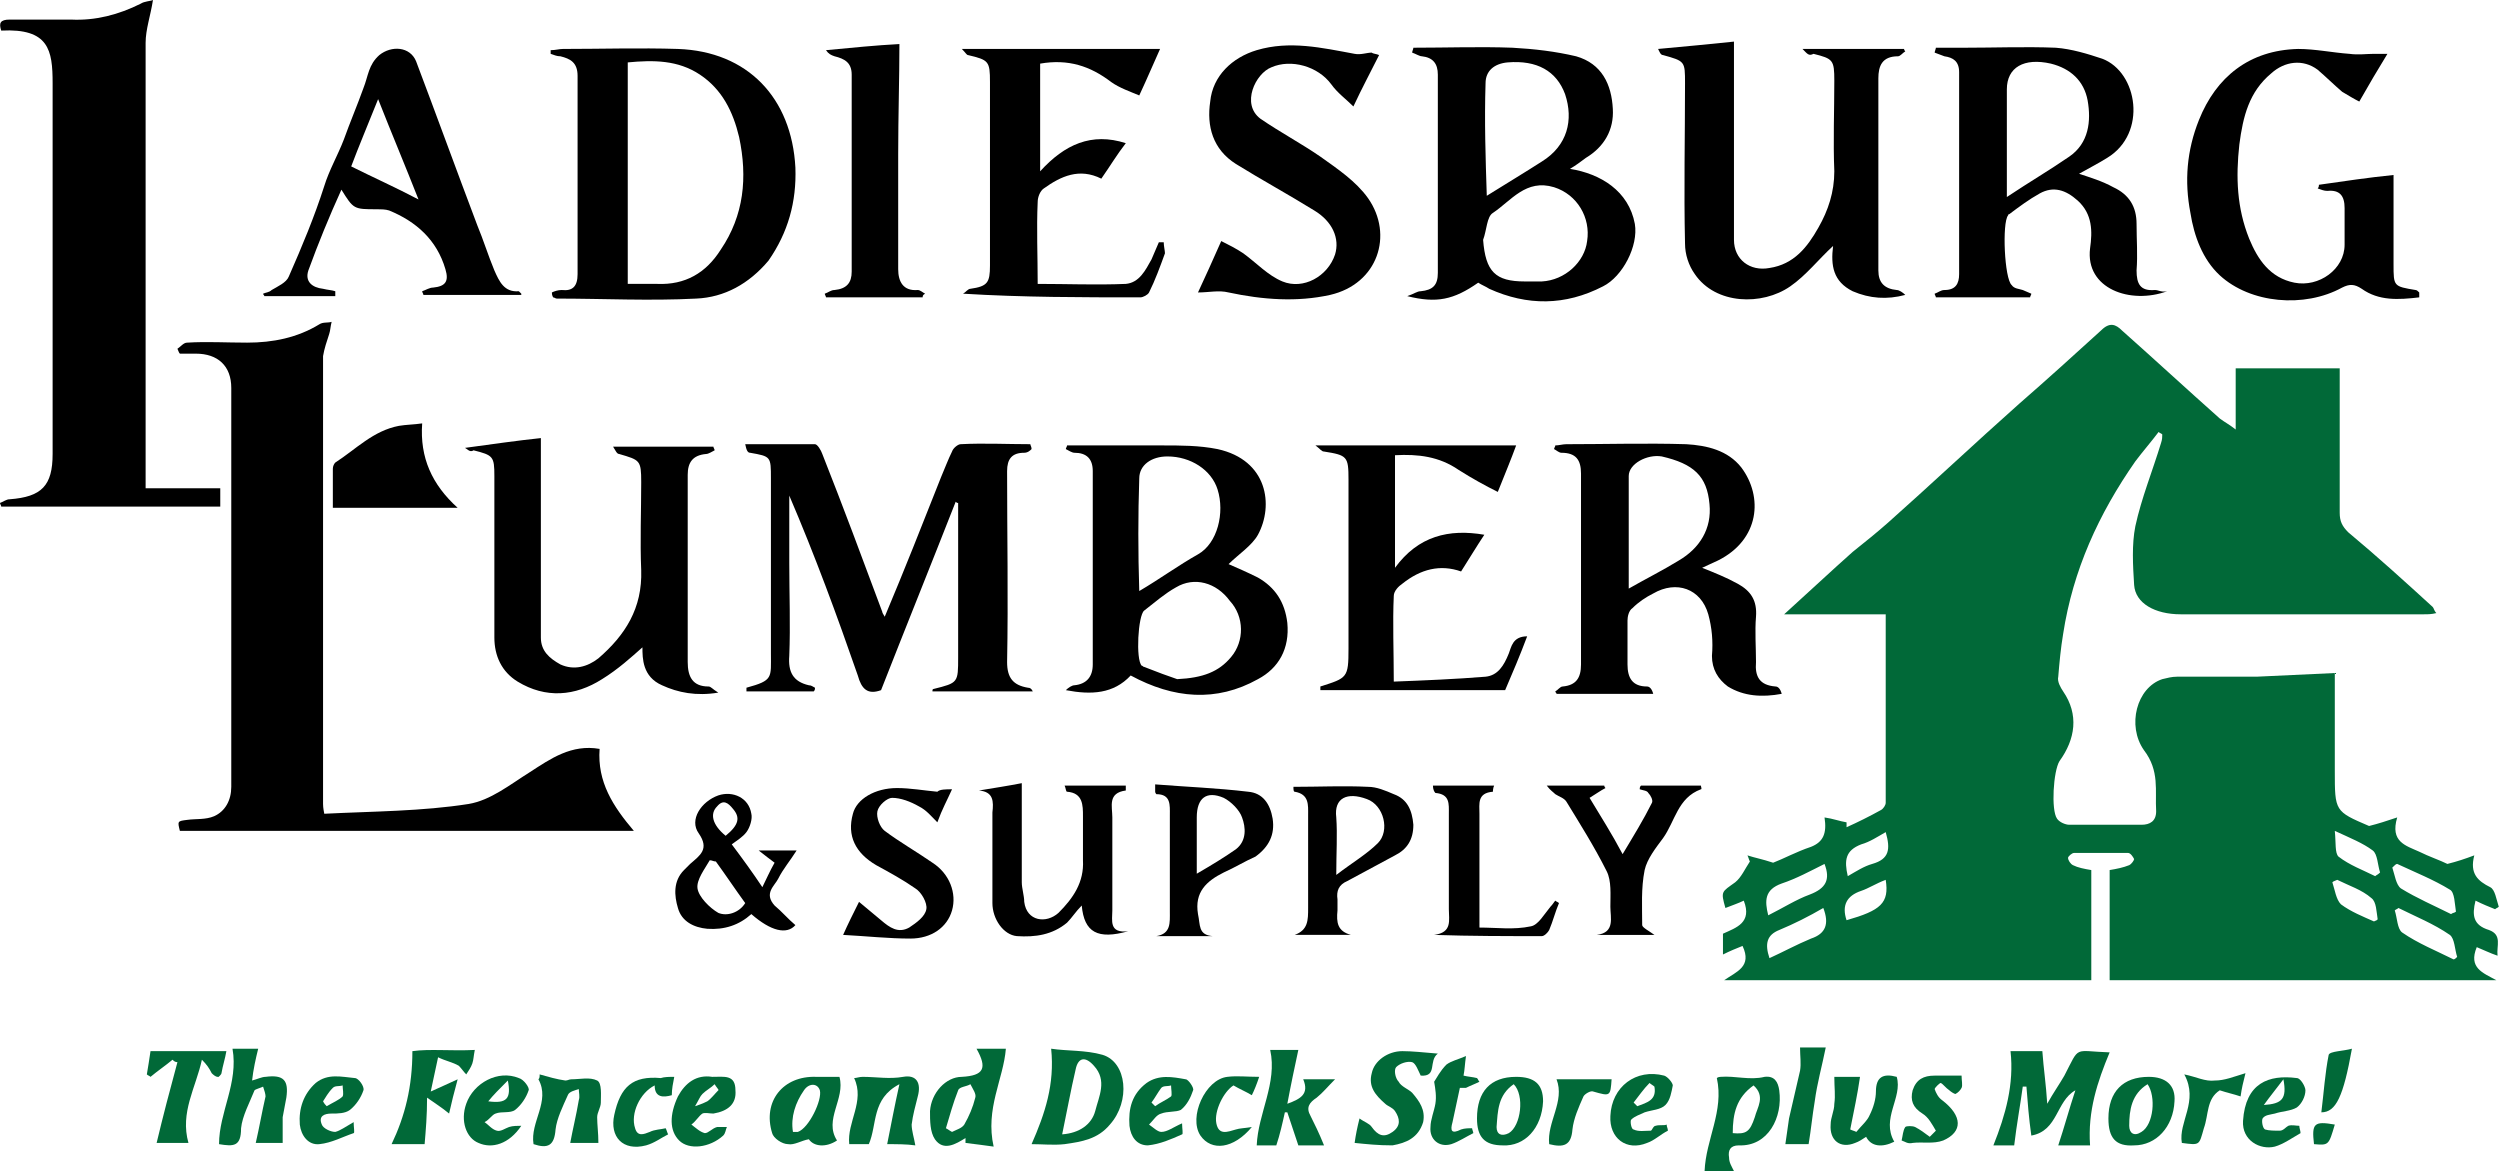
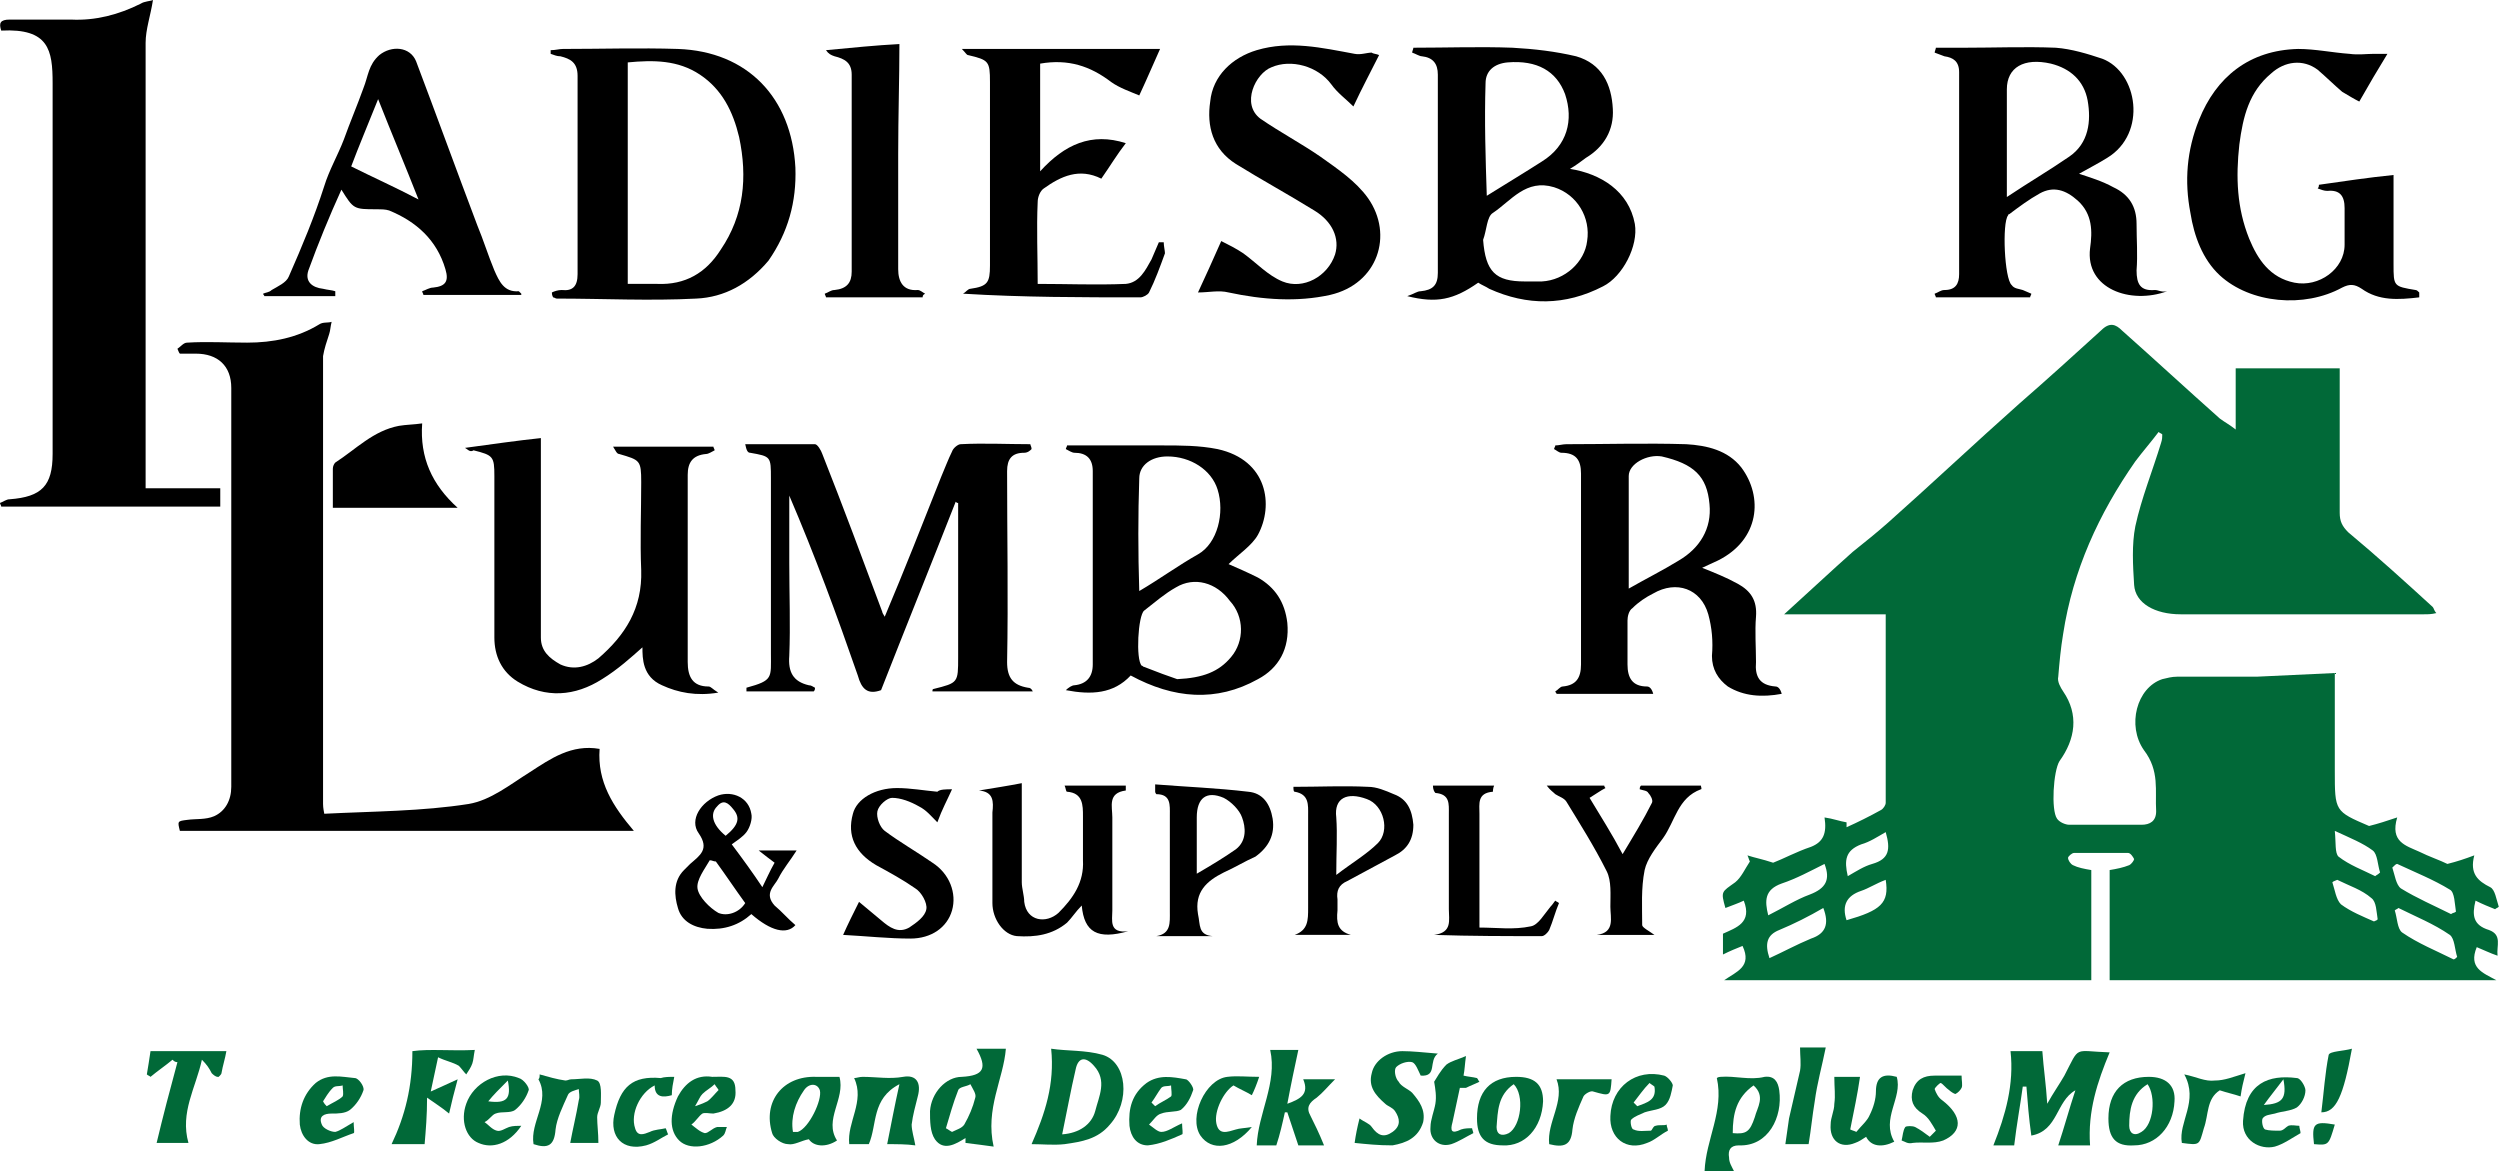
<svg xmlns="http://www.w3.org/2000/svg" version="1.1" id="Layer_1" x="0px" y="0px" viewBox="0 0 204.3 95.7" style="enable-background:new 0 0 204.3 95.7;" xml:space="preserve">
  <style type="text/css">
	.st0{fill:#016938;}
</style>
  <g>
    <path d="M26.5,66.5c4-0.2,8-0.2,11.8-0.8c1.8-0.3,3.4-1.6,5-2.6c1.7-1.1,3.4-2.3,5.7-1.9c-0.2,2.7,1.1,4.7,2.8,6.7   c-12.5,0-24.8,0-37.1,0c-0.2-0.8-0.2-0.8,0.6-0.9c0.7-0.1,1.5,0,2.2-0.3c0.9-0.4,1.4-1.3,1.4-2.4c0-10.9,0-21.7,0-32.6   c0-1.8-1.1-2.8-2.9-2.8c-0.4,0-0.9,0-1.3,0c-0.1-0.1-0.1-0.2-0.2-0.4c0.3-0.2,0.5-0.5,0.8-0.5c1.6-0.1,3.2,0,4.9,0   c2.1,0,4.1-0.4,5.9-1.5c0.3-0.2,0.7-0.1,1-0.2C27,26.7,27,27,26.9,27.3c-0.2,0.6-0.4,1.2-0.5,1.8c0,12.2,0,24.4,0,36.6   C26.4,65.8,26.4,66,26.5,66.5z" />
    <path d="M11.9,39.9c2.1,0,4.1,0,6.1,0c0,0.6,0,1,0,1.5c-6,0-12,0-17.9,0c0-0.1-0.1-0.2-0.1-0.3c0.3-0.1,0.5-0.3,0.8-0.3   c2.6-0.2,3.5-1.1,3.5-3.7c0-10.1,0-20.2,0-30.3c0-2.7-0.3-4.5-4.2-4.3C-0.1,1.9,0,1.6,0.8,1.6c1.7,0,3.3,0,5,0   c2,0.1,3.9-0.4,5.7-1.3c0.3-0.2,0.8-0.2,1-0.3c-0.2,1.3-0.6,2.4-0.6,3.5c0,11.6,0,23.2,0,34.8C11.9,38.8,11.9,39.3,11.9,39.9z" />
    <path d="M66.5,56.5c-1.8,0-3.7,0-5.5,0c0-0.1,0-0.3,0-0.3c2.2-0.6,2-0.8,2-2.8c0-4.8,0-9.5,0-14.3c0-1.8,0-1.8-1.7-2.1   c-0.2,0-0.3-0.2-0.4-0.7c1.9,0,3.8,0,5.7,0c0.2,0,0.5,0.5,0.6,0.8c1.7,4.3,3.3,8.6,4.9,12.9c0,0.1,0.1,0.2,0.2,0.4   c1.6-3.8,3.1-7.6,4.6-11.4c0.3-0.7,0.6-1.5,0.9-2.1c0.1-0.3,0.5-0.6,0.7-0.6c1.9-0.1,3.8,0,5.7,0c0,0.1,0.1,0.2,0.1,0.4   C84.2,36.8,84,37,83.7,37c-1,0-1.4,0.5-1.4,1.5c0,5.2,0.1,10.4,0,15.6c0,1.3,0.5,1.9,1.7,2.1c0.2,0,0.3,0.1,0.4,0.3   c-2.7,0-5.4,0-8.2,0c0-0.1,0-0.2,0.1-0.2c2-0.5,2-0.5,2-2.6c0-4.2,0-8.4,0-12.6c-0.1,0-0.1,0-0.2-0.1c-2,5.1-4.1,10.3-6.1,15.4   c-1.1,0.4-1.6-0.1-1.9-1.2c-1.7-4.9-3.5-9.8-5.6-14.7c0,1.8,0,3.7,0,5.5c0,2.5,0.1,5.1,0,7.6c-0.1,1.3,0.3,2.1,1.6,2.4   c0.2,0,0.3,0.1,0.5,0.2C66.6,56.3,66.6,56.4,66.5,56.5z" />
-     <path d="M147.3,4c3,0,5.7,0,8.3,0c0,0.1,0.1,0.2,0.1,0.2c-0.2,0.1-0.4,0.4-0.6,0.4c-1.3,0-1.6,0.8-1.6,1.8c0,5.2,0,10.5,0,15.7   c0,1,0.5,1.5,1.5,1.6c0.2,0,0.5,0.2,0.7,0.4c-1.5,0.4-2.9,0.3-4.3-0.3c-1.6-0.8-1.8-2.1-1.6-3.7c-1.2,1.1-2.2,2.4-3.5,3.3   c-2.3,1.6-6.1,1.5-7.8-1c-0.5-0.7-0.8-1.6-0.8-2.5c-0.1-4.4,0-8.7,0-13.1c0-1.8,0-1.8-1.8-2.3c-0.2,0-0.3-0.3-0.4-0.5   c2.2-0.2,4.3-0.4,6.2-0.6c0,5.2,0,10.7,0,16.2c0,1.6,1.3,2.6,2.9,2.3c2-0.3,3.1-1.7,4-3.3c0.8-1.4,1.3-2.9,1.3-4.6   c-0.1-2.5,0-4.9,0-7.4c0-1.7-0.1-1.8-1.7-2.2C147.8,4.6,147.7,4.4,147.3,4z" />
    <path d="M38,36.6c2.2-0.3,4.3-0.6,6.2-0.8c0,5.2,0,10.7,0,16.3c0,1.1,0.7,1.7,1.6,2.2c1.1,0.5,2.2,0.2,3.1-0.5   c2.2-1.9,3.6-4.1,3.5-7.2c-0.1-2.4,0-4.8,0-7.2c0-1.8-0.1-1.8-1.8-2.3c-0.2,0-0.3-0.3-0.5-0.6c2.9,0,5.5,0,8.2,0   c0,0.1,0.1,0.2,0.1,0.3c-0.2,0.1-0.5,0.3-0.7,0.3c-1.1,0.1-1.5,0.7-1.5,1.7c0,5.1,0,10.2,0,15.3c0,1.2,0.4,2,1.7,2   c0.2,0,0.3,0.2,0.8,0.5c-1.8,0.3-3.3,0-4.6-0.6c-1.6-0.7-1.6-2.2-1.6-3.1c-0.9,0.8-2,1.8-3.3,2.6c-2.2,1.4-4.6,1.6-6.9,0.2   c-1.3-0.8-1.9-2.1-1.9-3.6c0-4.4,0-8.8,0-13.2c0-1.6-0.1-1.7-1.7-2.1C38.4,37,38.2,36.7,38,36.6z" />
    <path d="M189.5,15.1c2.1-0.3,4.1-0.6,6.1-0.8c0,2.2,0,4.8,0,7.3c0,1.8,0,1.8,1.8,2.1c0.1,0,0.2,0.1,0.3,0.2c0,0,0,0.1,0,0.4   c-1.7,0.2-3.3,0.3-4.7-0.7c-0.6-0.4-1-0.4-1.6-0.1c-3.1,1.7-7.5,1.3-10-1c-1.4-1.3-2.1-3.2-2.4-5.1c-0.5-2.6-0.3-5.1,0.7-7.6   c1.4-3.5,4.1-5.7,8.1-5.8c1.4,0,2.8,0.3,4.2,0.4c0.7,0.1,1.4,0,2,0c0.4,0,0.7,0,1.1,0c-0.8,1.3-1.5,2.5-2.3,3.9   c-0.4-0.2-0.9-0.5-1.4-0.8c-0.7-0.6-1.3-1.2-2-1.8c-1.2-0.9-2.7-0.7-3.8,0.3c-1.8,1.5-2.3,3.5-2.6,5.8c-0.3,2.7-0.2,5.2,0.8,7.7   c0.7,1.7,1.7,3.2,3.7,3.6c2,0.4,4.1-1.1,4.1-3.1c0-1,0-2,0-3c0-1-0.4-1.5-1.4-1.4c-0.3,0-0.5-0.1-0.8-0.2   C189.5,15.3,189.5,15.2,189.5,15.1z" />
    <path d="M90,14.6c-1.8-0.9-3.3-0.2-4.7,0.8c-0.3,0.2-0.5,0.7-0.5,1.1c-0.1,2.2,0,4.4,0,6.7c2.4,0,4.8,0.1,7.2,0   c1.1-0.1,1.6-1.1,2.1-2c0.2-0.5,0.4-0.9,0.6-1.4c0.1,0,0.2,0,0.4,0c0,0.3,0.1,0.7,0.1,0.9c-0.4,1.1-0.8,2.2-1.3,3.2   c-0.1,0.2-0.5,0.4-0.7,0.4c-4.8,0-9.6,0-14.5-0.3c0.2-0.1,0.4-0.4,0.6-0.4c1.4-0.2,1.6-0.5,1.6-1.9c0-5,0-10,0-15   c0-1.7-0.1-1.8-1.8-2.2c-0.1,0-0.2-0.2-0.5-0.5c5.6,0,10.9,0,16.2,0c-0.5,1.1-1,2.3-1.7,3.8c-0.7-0.3-1.6-0.6-2.3-1.1   c-1.7-1.3-3.5-1.9-5.8-1.5c0,2.8,0,5.7,0,8.8c2-2.2,4.2-3.2,7-2.3C91.3,12.6,90.7,13.6,90,14.6z" />
    <path d="M112.7,4.5c-0.7,1.4-1.4,2.7-2.1,4.2c-0.6-0.6-1.3-1.1-1.8-1.8c-1.1-1.5-3.3-2.1-4.9-1.4c-1.3,0.5-2.5,3-0.9,4.2   c1.6,1.1,3.3,2,4.9,3.1c1.4,1,2.9,2,3.9,3.4c2.1,3,0.8,7-3.1,7.9c-2.7,0.6-5.5,0.4-8.3-0.2c-0.8-0.2-1.6,0-2.5,0   c0.6-1.3,1.2-2.6,1.9-4.2c0.6,0.3,1.2,0.6,1.8,1c1.1,0.8,2,1.8,3.2,2.3c1.7,0.7,3.7-0.4,4.3-2.2c0.4-1.3-0.2-2.7-1.7-3.6   c-2.1-1.3-4.3-2.5-6.4-3.8c-1.9-1.2-2.4-3.1-2.1-5.1c0.2-2.1,1.8-3.6,3.8-4.2c2.7-0.8,5.3-0.2,8,0.3c0.5,0.1,1-0.1,1.4-0.1   C112.2,4.4,112.5,4.4,112.7,4.5z" />
-     <path d="M124.8,52c-0.6,1.6-1.2,3-1.8,4.4c-5.1,0-10.1,0-15.1,0c0-0.1,0-0.3,0-0.3c2.2-0.7,2.3-0.7,2.3-3.1c0-4.6,0-9.2,0-13.8   c0-1.9-0.1-2-2-2.3c-0.2,0-0.3-0.2-0.7-0.5c5.7,0,11.1,0,16.4,0c-0.4,1.1-0.9,2.3-1.5,3.8c-1-0.5-2.1-1.1-3.2-1.8   c-1.6-1.1-3.3-1.3-5.2-1.2c0,3.1,0,6.1,0,9.2c1.9-2.6,4.4-3.2,7.3-2.7c-0.6,0.9-1.2,1.9-1.9,3c-1.7-0.6-3.3-0.2-4.8,1   c-0.3,0.2-0.7,0.6-0.7,1c-0.1,2.2,0,4.5,0,7c2.6-0.1,5-0.2,7.5-0.4c1-0.1,1.5-0.9,1.9-1.9C123.5,52.9,123.6,52,124.8,52z" />
    <path d="M75.4,24.3c-2.6,0-5.3,0-7.9,0c0-0.1-0.1-0.2-0.1-0.3c0.3-0.1,0.5-0.3,0.8-0.3c1-0.1,1.4-0.6,1.4-1.5c0-5.4,0-10.7,0-16.1   c0-1-0.6-1.3-1.4-1.5c-0.3-0.1-0.5-0.2-0.7-0.5c2.1-0.2,4.1-0.4,6-0.5c0,2.8-0.1,5.9-0.1,9c0,3.1,0,6.3,0,9.4c0,1,0.4,1.8,1.6,1.7   c0.2,0,0.4,0.2,0.6,0.3C75.4,24.1,75.4,24.2,75.4,24.3z" />
    <path d="M80,64.6c1.2-0.2,2.5-0.4,3.5-0.6c0,2.6,0,5.4,0,8.1c0,0.5,0.2,1.1,0.2,1.6c0.2,1.6,1.8,1.8,2.8,0.9c1.2-1.2,2.1-2.5,2-4.3   c0-1.2,0-2.4,0-3.6c0-0.9,0-1.9-1.3-2c-0.1,0-0.1-0.3-0.2-0.5c1.7,0,3.3,0,5,0c0,0.1,0,0.4,0,0.4c-1.5,0.2-1.1,1.3-1.1,2.2   c0,2.5,0,5.1,0,7.6c0,0.8-0.3,1.9,1.3,1.7c-2.5,0.7-3.6,0.1-3.8-2.1c-0.5,0.5-0.8,1-1.2,1.4c-1.2,1-2.6,1.2-4.1,1.1   c-1.1-0.1-2-1.4-2-2.7c0-2.5,0-4.9,0-7.4C81.2,65.5,81.2,64.7,80,64.6z" />
    <path d="M77.8,64.5c-0.4,0.9-0.8,1.6-1.2,2.7c-0.5-0.5-0.9-1-1.5-1.3c-0.7-0.4-1.5-0.7-2.2-0.7c-0.4,0-1.1,0.6-1.2,1.1   c-0.1,0.5,0.2,1.3,0.6,1.6c1.2,0.9,2.6,1.7,3.9,2.6c1.4,0.9,2,2.5,1.6,3.9c-0.4,1.4-1.7,2.3-3.4,2.3c-1.8,0-3.6-0.2-5.5-0.3   c0.4-0.9,0.8-1.7,1.3-2.7c0.6,0.5,1.2,1,1.8,1.5c0.7,0.6,1.4,1.1,2.3,0.6c0.6-0.4,1.3-0.9,1.4-1.5c0.1-0.5-0.4-1.4-0.9-1.7   c-1-0.7-2.1-1.3-3.2-1.9c-1.7-1-2.4-2.4-1.9-4.2c0.3-1.2,1.8-2.1,3.6-2.1c1.1,0,2.2,0.2,3.3,0.3C76.8,64.5,77.3,64.5,77.8,64.5z" />
    <path d="M126.4,64.2c1.8,0,3.2,0,4.7,0c0,0.1,0.1,0.2,0.1,0.2c-0.4,0.2-0.8,0.5-1.3,0.8c0.9,1.5,1.8,2.9,2.7,4.6   c0.9-1.5,1.7-2.8,2.4-4.2c0.1-0.2-0.1-0.6-0.3-0.8c-0.1-0.2-0.4-0.2-0.7-0.3c0-0.1,0-0.2,0.1-0.3c1.6,0,3.2,0,4.9,0   c0,0.1,0.1,0.3,0,0.3c-1.9,0.7-2.1,2.6-3.1,4c-0.6,0.8-1.3,1.7-1.5,2.6c-0.3,1.5-0.2,3-0.2,4.5c0,0.2,0.6,0.5,1,0.8   c-1.6,0-3.1,0-4.7,0c1.5-0.2,1.1-1.4,1.1-2.3c0-1,0.1-2.1-0.3-2.9c-1-2-2.2-3.9-3.3-5.7c-0.2-0.3-0.6-0.4-0.9-0.6   C126.9,64.7,126.7,64.6,126.4,64.2z" />
    <path d="M37.4,41.5c-3.6,0-6.8,0-10.2,0c0-1.1,0-2.2,0-3.2c0-0.2,0.1-0.4,0.2-0.5c1.7-1.1,3.1-2.6,5.2-3c0.6-0.1,1.2-0.1,1.9-0.2   C34.3,37.4,35.3,39.6,37.4,41.5z" />
    <path class="st0" d="M164.3,85.9c0.9,0,1.7,0,2.6,0c0.1,1.4,0.3,2.7,0.4,4.3c0.5-0.9,1-1.6,1.4-2.3c1.3-2.5,0.7-2,3.7-1.9   c-1,2.4-1.8,4.8-1.6,7.6c-0.8,0-1.7,0-2.6,0c0.5-1.5,0.9-3,1.4-4.5c-1.6,0.9-1.4,3.3-3.6,3.7c-0.2-1.4-0.3-2.7-0.4-4   c-0.1,0-0.2,0-0.3,0c-0.2,1.5-0.5,3.1-0.7,4.8c-0.3,0-1,0-1.7,0C163.9,91.1,164.6,88.6,164.3,85.9z" />
    <path d="M117.1,64.2c1.7,0,3.3,0,5,0c-0.1,0.2-0.1,0.5-0.1,0.5c-1.3,0.1-1.1,1-1.1,1.8c0,3,0,6.1,0,9.3c1.4,0,2.8,0.2,4.2-0.1   c0.6-0.1,1.1-1,1.6-1.6c0.2-0.2,0.3-0.4,0.4-0.5c0.1,0.1,0.2,0.1,0.3,0.2c-0.3,0.7-0.5,1.5-0.8,2.2c-0.1,0.2-0.4,0.5-0.6,0.5   c-2.9,0-5.8,0-8.8-0.1c1.5-0.2,1.2-1.2,1.2-2.1c0-2.6,0-5.2,0-7.8c0-0.8,0.1-1.6-1.1-1.7C117.2,64.7,117.1,64.5,117.1,64.2z" />
-     <path class="st0" d="M17.9,93.5c0-2.6,1.6-5,1.1-7.8c0.6,0,1.3,0,2.1,0c-0.2,0.8-0.4,1.7-0.5,2.6c0.4-0.1,0.8-0.3,1.1-0.3   c1.5-0.2,1.9,0.3,1.7,1.7c-0.1,0.5-0.2,1.1-0.3,1.6c0,0.7,0,1.3,0,2.1c-0.6,0-1.4,0-2.2,0c0.3-1.3,0.5-2.5,0.8-3.8   c0-0.2-0.1-0.5-0.2-0.8c-0.2,0.1-0.6,0.2-0.7,0.3c-0.4,1-1,2.1-1.1,3.1C19.7,93.7,19.1,93.7,17.9,93.5z" />
    <path class="st0" d="M108.2,93.6c-0.7,0-1.4,0-2.1,0c-0.3-0.9-0.6-1.8-0.9-2.7c-0.1,0-0.1,0-0.2,0c-0.2,0.9-0.4,1.8-0.7,2.7   c-0.6,0-1.1,0-1.6,0c0.1-2.6,1.7-5.1,1.1-7.8c0.7,0,1.5,0,2.3,0c-0.3,1.4-0.6,2.8-0.9,4.4c1.1-0.4,1.8-0.8,1.3-2c0.8,0,1.5,0,2.6,0   c-0.6,0.6-1,1.1-1.5,1.5c-0.6,0.4-0.9,0.8-0.5,1.5C107.4,91.8,107.8,92.6,108.2,93.6z" />
    <path class="st0" d="M34.7,93.5c-0.7,0-1.7,0-2.7,0c1.1-2.3,1.7-4.7,1.7-7.6c1.4-0.2,3.2,0,5.1-0.1c-0.1,0.5-0.1,0.8-0.2,1.1   c-0.1,0.3-0.3,0.6-0.5,0.9c-0.2-0.2-0.4-0.5-0.6-0.7c-0.5-0.3-1.1-0.4-1.7-0.7c-0.2,1-0.4,1.8-0.6,2.8c0.7-0.3,1.3-0.6,2.2-1   c-0.3,1.1-0.5,1.9-0.7,2.8c-0.6-0.5-1.1-0.8-1.8-1.3C34.9,91.2,34.8,92.3,34.7,93.5z" />
    <path class="st0" d="M110.7,93.4c0.1-0.7,0.2-1.2,0.4-2c0.4,0.3,0.8,0.4,1,0.7c0.5,0.7,1,0.9,1.7,0.4c0.7-0.5,0.6-1.1,0.2-1.7   c-0.2-0.3-0.6-0.4-0.8-0.6c-0.8-0.7-1.4-1.4-1.1-2.5c0.2-1,1.3-1.8,2.5-1.8c0.8,0,1.7,0.1,2.9,0.2c-0.8,0.6,0,1.9-1.4,1.8   c-0.2-0.4-0.4-1-0.7-1.1c-0.4-0.1-1,0.1-1.3,0.4c-0.2,0.2-0.1,0.9,0.2,1.2c0.2,0.4,0.8,0.6,1.1,0.9c0.6,0.7,1.1,1.4,0.9,2.4   c-0.4,1.3-1.4,1.7-2.5,1.9C112.6,93.6,111.7,93.5,110.7,93.4z" />
    <path class="st0" d="M14.1,86.6c-0.6,0.5-1.2,0.9-1.8,1.4c-0.1-0.1-0.2-0.1-0.3-0.2c0.1-0.6,0.2-1.2,0.3-1.9c2,0,4.1,0,6.2,0   c-0.1,0.6-0.3,1.2-0.4,1.8c0,0.1-0.3,0.4-0.3,0.3c-0.2,0-0.4-0.2-0.5-0.3c-0.2-0.4-0.4-0.7-0.8-1.1c-0.5,2.3-1.8,4.3-1.1,6.8   c-0.9,0-1.9,0-2.6,0c0.5-2.1,1.1-4.4,1.7-6.6C14.3,86.8,14.2,86.7,14.1,86.6z" />
    <path class="st0" d="M72.5,93.5c0.3-1.5,0.6-3.1,1-4.9c-2.3,1.2-1.8,3.3-2.5,4.9c-0.5,0-1,0-1.6,0c-0.2-1.8,1.3-3.5,0.4-5.4   c0.2,0,0.4-0.1,0.7-0.1c1.1,0,2.2,0.2,3.3,0c1.1-0.2,1.5,0.5,1.2,1.6c-0.2,0.8-0.4,1.5-0.5,2.3c0,0.5,0.2,1.1,0.3,1.7   C74.1,93.5,73.3,93.5,72.5,93.5z" />
    <path class="st0" d="M154.8,93.3c-1,0.5-1.9,0.4-2.3-0.4c-0.3,0.2-0.6,0.4-0.9,0.5c-1.2,0.5-2.1-0.2-2-1.5c0-0.6,0.3-1.1,0.3-1.7   c0.1-0.7,0-1.3,0-2.2c0.5,0,1.3,0,2.1,0c-0.2,1.4-0.5,2.8-0.8,4.3c0.2,0.1,0.3,0.1,0.5,0.2c0.4-0.5,0.9-0.9,1.1-1.4   c0.3-0.6,0.5-1.3,0.5-1.9c0-1.2,0.6-1.5,1.7-1.2C155.5,89.7,153.7,91.4,154.8,93.3z" />
    <path class="st0" d="M44.1,87.8c0.7,0.2,1.4,0.4,2.1,0.5c0.2,0,0.3-0.1,0.5-0.1c0.7,0,1.5-0.2,2.1,0.1c0.4,0.2,0.3,1.2,0.3,1.8   c0,0.4-0.3,0.8-0.3,1.2c0,0.6,0.1,1.3,0.1,2.1c-0.6,0-1.4,0-2.3,0c0.2-1.1,0.5-2.3,0.7-3.5c0.1-0.3,0-0.6,0-0.9   c-0.3,0.1-0.8,0.2-0.9,0.5c-0.4,0.9-0.9,1.9-1,2.8c-0.1,1.3-0.6,1.6-1.8,1.2C43.3,91.7,45,90,44,88.2C44.1,88.1,44.1,88,44.1,87.8z   " />
    <path class="st0" d="M155.4,93.2c0.1-0.4,0.1-0.8,0.3-1.1c0.1-0.1,0.6-0.1,0.8,0c0.4,0.2,0.8,0.5,1.2,0.8c0.2-0.2,0.3-0.3,0.5-0.5   c-0.3-0.5-0.6-1.1-1.1-1.4c-0.8-0.5-1-1.1-0.8-1.9c0.3-0.9,0.9-1.2,1.8-1.2c0.7,0,1.4,0,2.2,0c0,0.4,0.1,0.8,0,1   c-0.1,0.2-0.3,0.4-0.5,0.5c-0.1,0-0.4-0.2-0.5-0.3c-0.3-0.2-0.5-0.5-0.7-0.6c-0.1,0-0.5,0.4-0.5,0.5c0.1,0.3,0.3,0.7,0.6,0.9   c1.7,1.3,1.7,2.6,0.1,3.3c-0.8,0.3-1.7,0.1-2.5,0.2C155.9,93.5,155.7,93.3,155.4,93.2z" />
    <path class="st0" d="M117.2,88.4c0.2-0.3,0.5-0.9,1-1.4c0.4-0.3,0.9-0.4,1.6-0.7c-0.1,0.7-0.1,1.1-0.2,1.6c0.4,0.1,0.7,0.1,1.1,0.2   c0.1,0.1,0.1,0.2,0.2,0.3c-0.4,0.2-0.7,0.3-1.1,0.5c-0.1,0-0.2,0-0.5,0c-0.2,0.9-0.4,1.9-0.6,2.8c-0.2,0.7-0.1,1,0.7,0.6   c0.3-0.1,0.6-0.1,0.9-0.1c0,0.1,0.1,0.3,0.1,0.4c-0.6,0.3-1.2,0.7-1.8,0.9c-1,0.3-1.8-0.4-1.7-1.4c0-0.6,0.3-1.3,0.4-1.9   C117.4,89.6,117.3,89,117.2,88.4z" />
    <path class="st0" d="M147.8,93.5c-0.4,0-1.1,0-1.9,0c0.1-0.7,0.2-1.4,0.3-2.1c0.3-1.3,0.6-2.6,0.9-3.9c0.1-0.6,0-1.2,0-1.9   c0.5,0,1.2,0,2.1,0c-0.3,1.5-0.7,2.9-0.9,4.4C148.1,91.2,148,92.3,147.8,93.5z" />
    <path class="st0" d="M55.1,88c-0.1,0.5-0.2,1-0.2,1.5c-0.7,0.2-1.4,0.2-1.4-0.8c-1.2,0.6-2,2.3-1.6,3.5c0.2,0.7,0.7,0.5,1.2,0.3   c0.4-0.2,0.9-0.2,1.3-0.3c0.1,0.2,0.1,0.3,0.2,0.5c-0.6,0.3-1.1,0.7-1.8,0.9c-1.9,0.5-3-0.7-2.6-2.5c0.5-2.3,1.5-3.2,3.8-3   C54.3,88,54.7,88,55.1,88z" />
    <path class="st0" d="M102.3,92.1c-1.5,1.8-3.3,2-4.2,0.7c-1-1.5,0.4-4.6,2.2-4.8c0.8-0.1,1.6,0,2.6,0c-0.2,0.6-0.4,1.1-0.6,1.5   c-0.5-0.3-1-0.5-1.5-0.8c-0.8,0.5-1.6,2.1-1.4,3.1c0.2,1,0.9,0.7,1.6,0.5C101.3,92.2,101.7,92.2,102.3,92.1z" />
    <path class="st0" d="M131.7,88.2c-0.1,1.4-0.1,1.4-1.5,1c-0.2-0.1-0.7,0.2-0.8,0.4c-0.4,0.9-0.8,1.8-0.9,2.7   c-0.1,1.3-0.7,1.5-1.9,1.2c-0.2-1.8,1.3-3.5,0.6-5.3C128.7,88.2,130.2,88.2,131.7,88.2z" />
    <path class="st0" d="M178.5,87.8c1,0.2,1.7,0.6,2.5,0.5c0.8,0,1.5-0.3,2.5-0.6c-0.2,0.8-0.3,1.2-0.4,1.9c-0.6-0.2-1.1-0.3-1.7-0.5   c-1.1,0.7-0.9,2-1.3,3.1c-0.4,1.4-0.3,1.4-1.8,1.2C178,91.7,179.7,90,178.5,87.8z" />
    <path class="st0" d="M192.2,85.7c-0.7,3.9-1.3,5.2-2.5,5.2c0.2-1.6,0.3-3.2,0.6-4.7C190.4,85.9,191.5,85.9,192.2,85.7z" />
    <path class="st0" d="M190.8,91.9c-0.5,1.7-0.5,1.7-1.7,1.6C188.9,91.8,189.1,91.6,190.8,91.9z" />
    <path class="st0" d="M202.4,77.4c0.5,0.2,1.1,0.5,1.7,0.7c-0.1-0.8,0.4-1.7-0.7-2.1c-1.3-0.4-1.4-1.2-1.1-2.4   c0.6,0.3,1.1,0.5,1.6,0.7c0.1-0.1,0.2-0.1,0.3-0.2c-0.2-0.6-0.3-1.4-0.7-1.6c-1-0.5-1.7-1.1-1.3-2.6c-0.8,0.3-1.4,0.5-2.2,0.7   c-0.6-0.3-1.5-0.6-2.3-1c-1.1-0.5-2.4-0.8-1.8-2.8c-0.9,0.3-1.5,0.5-2.3,0.7c-2.8-1.2-2.8-1.2-2.8-4.5c0-0.6,0-1.1,0-1.7   c0-2,0-4.1,0-6.3c-2.2,0.1-4.3,0.2-6.4,0.3c-2.2,0-4.4,0-6.5,0c-0.4,0-0.8,0.1-1.2,0.2c-2.1,0.7-2.9,3.8-1.5,5.8   c1.3,1.7,0.9,3.3,1,5c0,0.8-0.5,1.1-1.2,1.1c-2,0-4,0-5.9,0c-0.3,0-0.8-0.2-1-0.5c-0.5-0.7-0.3-3.9,0.2-4.7   c1.3-1.8,1.6-3.8,0.3-5.7c-0.2-0.3-0.5-0.8-0.4-1.2c0.1-1.2,0.2-2.3,0.4-3.5c0.8-5.2,2.9-9.8,5.9-14.1c0.6-0.8,1.3-1.6,1.9-2.4   c0.1,0.1,0.2,0.1,0.3,0.2c0,0.2,0,0.4-0.1,0.7c-0.7,2.3-1.6,4.5-2.1,6.8c-0.3,1.5-0.2,3.2-0.1,4.8c0.1,1.5,1.7,2.4,3.8,2.4   c6.6,0,13.2,0,19.9,0c0.3,0,0.6,0,1-0.1c-0.2-0.2-0.2-0.4-0.3-0.5c-2.3-2.1-4.5-4.1-6.9-6.1c-0.5-0.5-0.7-0.9-0.7-1.6   c0-3.5,0-7.1,0-10.6c0-0.4,0-0.8,0-1.2c-2.9,0-5.6,0-8.5,0c0,1.6,0,3.2,0,5c-0.5-0.4-0.9-0.6-1.3-0.9c-2.7-2.4-5.3-4.8-8-7.2   c-0.5-0.5-1-0.7-1.7,0c-2.2,2-4.4,4-6.7,6c-3.6,3.2-7.1,6.5-10.7,9.7c-0.9,0.8-1.9,1.6-2.9,2.4c-1.8,1.6-3.5,3.2-5.6,5.1   c3,0,5.6,0,8.3,0c0,5.2,0,10.3,0,15.4c0,0.2-0.2,0.5-0.4,0.6c-0.9,0.5-1.9,1-2.8,1.4c0-0.1,0-0.3,0-0.4c-0.6-0.1-1.1-0.3-1.8-0.4   c0.2,1.3-0.1,2-1.1,2.4c-1.2,0.4-2.3,1-3.1,1.3c-0.9-0.3-1.5-0.4-2.1-0.6c0.1,0.2,0.1,0.3,0.2,0.5c-0.4,0.6-0.7,1.3-1.2,1.7   c-1.1,0.8-1.2,0.7-0.8,2.1c0.5-0.2,1.1-0.4,1.5-0.6c0.7,1.8-0.6,2.2-1.7,2.7c0,0.6,0,1.2,0,1.7c0.6-0.3,1.1-0.5,1.6-0.7   c0.8,1.7-0.5,2.1-1.5,2.8c10,0,20,0,30,0c0-3.1,0-6.1,0-9c-0.6-0.1-1.1-0.2-1.5-0.4c-0.2-0.1-0.4-0.4-0.4-0.6   c0-0.1,0.3-0.4,0.5-0.4c1.5,0,2.9,0,4.4,0c0.2,0,0.4,0.3,0.5,0.5c0,0.1-0.2,0.4-0.4,0.5c-0.5,0.2-1,0.3-1.6,0.4c0,3,0,6,0,9   c10.5,0,20.9,0,31.6,0C202.9,79.5,201.7,79.1,202.4,77.4z M148,76.7c-1.2,0.5-2.3,1.1-3.4,1.6c-0.4-1.2-0.2-1.9,0.8-2.3   c1.2-0.5,2.4-1.1,3.6-1.8C149.5,75.5,149.2,76.3,148,76.7z M147.9,73.1c-1.1,0.4-2.2,1.1-3.4,1.7c-0.3-1.2-0.3-2.1,1.1-2.6   c1.2-0.4,2.3-1,3.5-1.6C149.6,71.9,149.2,72.6,147.9,73.1z M150.9,75.2c-0.4-1.2,0-2,1.2-2.4c0.6-0.2,1.2-0.6,2-0.9   C154.4,73.8,153.7,74.4,150.9,75.2z M153,70.6c-0.7,0.2-1.3,0.6-2,1c-0.3-1.3-0.2-2.1,1.1-2.6c0.7-0.2,1.3-0.6,2-1   C154.5,69.4,154.4,70.2,153,70.6z M194,75.3c-0.9-0.4-1.9-0.8-2.7-1.4c-0.4-0.4-0.5-1.2-0.7-1.8c0.1-0.1,0.2-0.1,0.4-0.2   c1,0.5,2,0.8,2.8,1.5c0.4,0.3,0.4,1.1,0.5,1.7C194.3,75.2,194.2,75.2,194,75.3z M194.1,71.6c-1-0.5-2.1-0.9-3-1.6   c-0.3-0.3-0.2-1.1-0.3-2.1c1.3,0.6,2.3,1,3.1,1.6c0.4,0.3,0.4,1.2,0.6,1.8C194.3,71.5,194.2,71.5,194.1,71.6z M195.9,70.6   c1.5,0.7,3,1.3,4.3,2.1c0.4,0.2,0.4,1.2,0.5,1.8c-0.1,0.1-0.3,0.1-0.4,0.2c-1.4-0.7-2.8-1.3-4.1-2.1c-0.4-0.3-0.5-1.1-0.7-1.7   C195.7,70.7,195.8,70.6,195.9,70.6z M200.5,78.4c-1.4-0.7-2.9-1.3-4.2-2.2c-0.4-0.3-0.4-1.2-0.6-1.8c0.1-0.1,0.2-0.1,0.3-0.2   c1.4,0.7,2.9,1.3,4.2,2.2c0.4,0.3,0.4,1.2,0.6,1.8C200.7,78.3,200.6,78.4,200.5,78.4z" />
    <path d="M65,13.7C64.7,8,61.1,4.2,55.4,4c-3.1-0.1-6.3,0-9.4,0c-0.3,0-0.6,0.1-1,0.1c0,0.1,0,0.2,0,0.3c0.3,0.1,0.5,0.2,0.8,0.2   c0.8,0.2,1.4,0.5,1.4,1.6c0,5.4,0,10.8,0,16.2c0,1-0.4,1.4-1.3,1.3c-0.3,0-0.6,0.1-0.8,0.2c0,0.1,0,0.2,0.1,0.4   c0.1,0,0.2,0.1,0.3,0.1c3.8,0,7.6,0.2,11.4,0c2.3-0.1,4.3-1.2,5.9-3.1C64.4,19,65.1,16.5,65,13.7z M58.9,20.4   c-1.2,1.9-2.9,2.9-5.2,2.8c-0.8,0-1.6,0-2.4,0c0-6,0-12,0-18.1c2.1-0.2,4.1-0.2,5.9,1c1.8,1.2,2.7,3,3.2,5.1   C61.1,14.5,60.8,17.6,58.9,20.4z" />
    <path d="M133.6,18.3c-0.5-2.7-2.8-4.1-5.3-4.5c0.5-0.3,0.9-0.6,1.3-0.9c1.5-0.9,2.3-2.3,2.2-4c-0.1-2-0.9-3.7-3-4.3   c-1.7-0.4-3.4-0.6-5.2-0.7c-2.7-0.1-5.4,0-8.1,0c0,0.1-0.1,0.3-0.1,0.4c0.3,0.1,0.6,0.3,0.8,0.3c0.9,0.1,1.3,0.6,1.3,1.5   c0,5.4,0,10.8,0,16.2c0,1-0.4,1.4-1.4,1.5c-0.3,0-0.5,0.2-1.1,0.4c2.4,0.6,3.8,0.3,5.8-1.1c0.3,0.2,0.6,0.3,0.9,0.5   c3.1,1.4,6.2,1.4,9.3-0.2C132.6,22.6,133.9,20.1,133.6,18.3z M121.4,6.8c0-1,0.7-1.6,1.8-1.7c2.4-0.2,4,0.7,4.7,2.6   c0.7,2.1,0.2,4.2-1.9,5.5c-1.4,0.9-2.9,1.8-4.5,2.8C121.4,12.9,121.3,9.9,121.4,6.8z M129.7,19.7c-0.2,1.7-1.8,3.2-3.7,3.3   c-0.5,0-0.9,0-1.4,0c-2.4,0-3.2-0.8-3.4-3.4c0.3-0.8,0.3-1.9,0.8-2.2c1.5-1,2.7-2.8,5-2.1C128.9,15.9,130,17.8,129.7,19.7z" />
    <path d="M105.2,50.9c-0.2-1.7-1-2.9-2.4-3.7c-0.8-0.4-1.7-0.8-2.4-1.1c0.8-0.8,1.9-1.5,2.4-2.4c1.3-2.4,0.8-6.1-3.3-7   c-1.5-0.3-3-0.3-4.6-0.3c-2.6,0-5.1,0-7.7,0c0,0.1-0.1,0.2-0.1,0.3c0.2,0.1,0.5,0.3,0.7,0.3c1,0,1.5,0.5,1.5,1.5   c0,5.3,0,10.5,0,15.8c0,1-0.5,1.6-1.5,1.7c-0.2,0-0.5,0.2-0.7,0.4c2.1,0.4,3.9,0.3,5.3-1.2c3.5,1.9,7,2.2,10.4,0.3   C104.5,54.6,105.4,53,105.2,50.9z M93.1,39.1c0-1.1,1-1.8,2.3-1.8c1.9,0,3.6,1.1,4.1,2.7c0.6,1.9,0,4.4-1.6,5.3   c-1.6,0.9-3.1,2-4.8,3C93,45.1,93,42.1,93.1,39.1z M100.6,53.7c-1,1.2-2.3,1.7-4.4,1.8c-0.6-0.2-1.7-0.6-2.7-1   c-0.1,0-0.1-0.1-0.2-0.1c-0.5-0.5-0.3-4.1,0.2-4.5c0.9-0.7,1.7-1.4,2.6-1.9c1.5-0.9,3.3-0.4,4.4,1.1   C101.7,50.4,101.7,52.4,100.6,53.7z" />
    <path d="M176.1,23.7c-1.2,0.1-1.5-0.5-1.5-1.6c0.1-1.3,0-2.5,0-3.8c0-1.4-0.6-2.4-1.9-3c-0.9-0.5-1.9-0.8-2.8-1.1   c0.7-0.4,1.5-0.8,2.3-1.3c3.3-2,2.5-7-0.4-8.1c-1.2-0.4-2.5-0.8-3.8-0.9c-2.5-0.1-5,0-7.5,0c-0.8,0-1.5,0-2.3,0   c0,0.1-0.1,0.3-0.1,0.4c0.3,0.1,0.5,0.2,0.8,0.3c0.7,0.1,1.2,0.4,1.2,1.3c0,5.5,0,11,0,16.5c0,0.8-0.3,1.3-1.2,1.3   c-0.3,0-0.5,0.2-0.8,0.3c0,0.1,0.1,0.2,0.1,0.3c2.6,0,5.1,0,7.7,0c0-0.1,0.1-0.2,0.1-0.3c-0.2-0.1-0.5-0.2-0.7-0.3   c-0.3-0.1-0.7-0.1-0.9-0.4c-0.6-0.5-0.8-5.1-0.3-5.7c0,0,0-0.1,0.1-0.1c0.8-0.6,1.6-1.2,2.5-1.7c1.1-0.6,2.1-0.3,3.1,0.6   c1.2,1.1,1.2,2.5,1,3.9c-0.4,3.3,3.3,4.6,6.3,3.5C176.6,23.9,176.4,23.7,176.1,23.7z M169.1,12.8c-1.6,1.1-3.3,2.1-5.1,3.3   c0-3.1,0-6,0-8.8c0-1.8,1.4-2.6,3.6-2.1c1.6,0.4,2.7,1.4,3,3C170.9,9.9,170.7,11.7,169.1,12.8z" />
    <path d="M145.1,56.1c-1.3-0.1-1.7-0.8-1.6-2c0-1.2-0.1-2.5,0-3.7c0.1-1.3-0.4-2.1-1.5-2.7c-0.9-0.5-1.9-0.9-2.9-1.3   c0.4-0.2,0.9-0.4,1.3-0.6c3.4-1.7,3.7-5.2,1.9-7.6c-1.1-1.4-2.8-1.8-4.5-1.9c-3.3-0.1-6.5,0-9.8,0c-0.3,0-0.6,0.1-0.9,0.1   c0,0.1-0.1,0.2-0.1,0.3c0.2,0.1,0.4,0.3,0.6,0.3c1.2,0,1.6,0.6,1.6,1.7c0,5.2,0,10.4,0,15.6c0,1.1-0.4,1.7-1.5,1.8   c-0.2,0-0.4,0.3-0.6,0.4c0,0.1,0.1,0.1,0.1,0.2c2.6,0,5.3,0,7.9,0c-0.1-0.4-0.3-0.6-0.5-0.6c-1.2,0-1.6-0.7-1.6-1.8   c0-1.2,0-2.4,0-3.6c0-0.3,0.1-0.8,0.4-1c0.5-0.5,1.1-0.9,1.7-1.2c1.9-1.1,3.9-0.4,4.5,1.7c0.3,1.1,0.4,2.2,0.3,3.4   c0,1.1,0.5,1.9,1.3,2.5c1.3,0.8,2.8,0.9,4.4,0.6C145.5,56.3,145.3,56.1,145.1,56.1z M137.2,45.8c-1.3,0.8-2.7,1.5-4.1,2.3   c0-3.1,0-6.2,0-9.2c0-1,1.5-1.8,2.7-1.6c2.6,0.6,3.7,1.6,3.9,3.9C139.9,43.2,138.9,44.8,137.2,45.8z" />
    <path d="M42.6,24c-0.1-0.1-0.2-0.2-0.2-0.2c-1.2,0.1-1.6-0.8-2-1.7c-0.5-1.2-0.9-2.5-1.4-3.7c-1.7-4.5-3.3-8.9-5-13.4   c-0.5-1.2-2-1.3-3-0.5c-0.9,0.8-0.9,1.7-1.3,2.7c-0.5,1.4-1.1,2.8-1.6,4.2c-0.5,1.3-1.2,2.5-1.6,3.8c-0.8,2.5-1.8,4.9-2.9,7.4   c-0.2,0.5-0.9,0.8-1.4,1.1c-0.2,0.2-0.5,0.2-0.7,0.3c0,0.1,0.1,0.1,0.1,0.2c1.9,0,3.9,0,5.8,0c0-0.1,0-0.2,0-0.4   c-0.3-0.1-0.6-0.1-1-0.2c-0.9-0.1-1.5-0.6-1.2-1.5c0.8-2.2,1.7-4.4,2.7-6.6c1,1.6,1,1.6,2.9,1.6c0.3,0,0.7,0,1,0.1   c2.2,0.9,3.9,2.4,4.6,4.8c0.3,1,0,1.4-1,1.5c-0.3,0-0.6,0.2-0.9,0.3c0,0.1,0.1,0.2,0.1,0.3c2.6,0,5.3,0,8,0   C42.6,24.1,42.6,24,42.6,24z M28.7,13.6c0.6-1.6,1.4-3.5,2.2-5.5c1.1,2.8,2.2,5.4,3.3,8.2C32.3,15.3,30.5,14.5,28.7,13.6z" />
    <path d="M113.9,64.9c-0.7-0.3-1.4-0.6-2.1-0.6c-2-0.1-4,0-6.1,0c0,0.2,0,0.4,0.1,0.4c1.2,0.2,1.1,1.1,1.1,1.9c0,2.5,0,5.1,0,7.6   c0,1,0,1.8-1.1,2.2c1.5,0,3,0,4.6,0c-1.1-0.3-1.2-1-1.1-2c0-0.3,0-0.6,0-0.9c-0.1-0.7,0.1-1.2,0.8-1.5c1.3-0.7,2.6-1.4,3.9-2.1   c1-0.5,1.5-1.3,1.5-2.5C115.4,66.2,115,65.3,113.9,64.9z M112.6,68.9c-0.9,0.9-2.1,1.6-3.4,2.6c0-1.8,0.1-3.3,0-4.7   c-0.2-1.6,0.9-2.1,2.5-1.5C113.1,65.8,113.6,67.9,112.6,68.9z" />
    <path d="M104,66.9c-0.2-1.2-0.8-2.1-2-2.2c-2.5-0.3-5.1-0.4-7.6-0.6c0,0.4,0,0.5,0,0.6c0,0.1,0.1,0.2,0.1,0.2   c1.2,0,1.1,0.9,1.1,1.7c0,2.6,0,5.3,0,7.9c0,0.9,0.1,1.8-1.1,2c1.5,0,3.1,0,4.6,0c-1.2-0.1-1-0.9-1.2-1.8c-0.3-1.8,0.7-2.7,2.1-3.4   c0.9-0.4,1.7-0.9,2.6-1.3C103.7,69.2,104.2,68.2,104,66.9z M101,69.4c-1,0.7-2,1.3-3.2,2c0-1.7,0-3.2,0-4.6c0-1.6,0.8-2.2,2.2-1.6   c0.6,0.3,1.3,1,1.5,1.6C101.8,67.6,101.9,68.7,101,69.4z" />
    <path d="M63.6,71.8c0.4-0.8,1-1.5,1.5-2.3c-1,0-2,0-3.1,0c0.5,0.4,0.9,0.7,1.3,1c-0.4,0.7-0.7,1.4-1,2c-0.8-1.2-1.6-2.3-2.5-3.5   c0.4-0.3,0.9-0.6,1.2-1c0.3-0.4,0.5-1.1,0.4-1.5c-0.2-1.3-1.5-1.9-2.7-1.5c-1.4,0.5-2.4,2-1.6,3.1c0.9,1.3,0.1,1.8-0.7,2.5   c-0.2,0.2-0.3,0.3-0.5,0.5c-0.9,0.9-0.8,2.1-0.5,3.1c0.3,1.1,1.3,1.6,2.4,1.7c1.4,0.1,2.6-0.3,3.6-1.2c1.6,1.4,2.9,1.7,3.6,0.9   c-0.6-0.5-1.1-1.1-1.7-1.6C62.4,73,63.3,72.4,63.6,71.8z M58.6,65.9c0.5-0.6,0.9-0.3,1.3,0.2c0.6,0.7,0.5,1.3-0.6,2.2   C58.2,67.4,58,66.5,58.6,65.9z M58.7,74.6c-0.7-0.4-1.6-1.3-1.7-2c-0.1-0.7,0.6-1.6,1-2.3c0.2,0,0.3,0.1,0.5,0.1   c0.8,1.1,1.6,2.3,2.4,3.4C60.4,74.6,59.4,74.9,58.7,74.6z" />
    <path class="st0" d="M90.1,86.2c-1.4-0.4-2.9-0.3-4.2-0.5c0.3,2.9-0.5,5.3-1.6,7.8c0.9,0,1.8,0.1,2.7,0c1.4-0.2,2.7-0.4,3.7-1.6   C92.4,90,92.1,86.8,90.1,86.2z M89.5,90.8c-0.3,1.1-1.3,1.8-2.7,1.9c0.4-1.9,0.7-3.6,1.1-5.3c0.2-1,0.8-1.1,1.5-0.3   C90.5,88.3,89.8,89.6,89.5,90.8z" />
    <path class="st0" d="M82.2,85.7c-0.8,0-1.6,0-2.4,0c0.9,1.6,0.6,2.2-1.2,2.3c-1.3,0-2.5,1.3-2.6,2.8c0,0.8,0,1.7,0.4,2.3   c0.7,1,1.7,0.4,2.5-0.1c0,0.1,0,0.2,0,0.4c0.8,0.1,1.6,0.2,2.3,0.3C80.5,90.6,82,88.2,82.2,85.7z M79.7,89.7   c-0.2,0.8-0.5,1.5-0.9,2.2c-0.2,0.3-0.6,0.4-1,0.6c-0.2-0.1-0.3-0.2-0.5-0.3c0.3-1,0.6-2.1,1-3.1c0.1-0.3,0.7-0.3,1-0.5   C79.5,89,79.8,89.4,79.7,89.7z" />
    <path class="st0" d="M145.4,89.1c-0.1-0.7-0.4-1.2-1.2-1.1c-1.2,0.3-2.4-0.1-3.6,0c-0.2,0-0.3,0.1-0.3,0.1c0.6,2.7-0.9,5-1,7.6   c0.8,0,1.6,0,2.4,0c-0.2-0.4-0.4-0.7-0.4-1.1c-0.1-0.6,0.1-1,0.8-1C144.5,93.7,145.7,91.3,145.4,89.1z M143.4,91.3   c-0.4,1.2-0.7,1.4-1.8,1.3c0-1.6,0.3-2.9,1.7-3.9C144.3,89.6,143.6,90.5,143.4,91.3z" />
    <path class="st0" d="M68.6,88c-0.6,0-1.3,0-1.9,0c-2.7-0.1-4.4,2-3.6,4.6c0.1,0.4,0.8,0.9,1.3,0.9c0.5,0.1,1.1-0.3,1.7-0.4   c0.4,0.6,1.4,0.7,2.3,0.1C67.3,91.5,69.1,89.8,68.6,88z M65.2,92.5c-0.1,0-0.2,0-0.4,0c-0.2-1.2,0.2-2.4,0.9-3.4   c0.4-0.6,1.1-0.6,1.3,0C67.2,89.9,66.1,92.2,65.2,92.5z" />
    <path class="st0" d="M123.9,88c-2.1,0-3.2,1.2-3.2,3.4c0,1.5,0.6,2.2,2.1,2.2c1.8,0.1,3.2-1.4,3.3-3.6   C126.1,88.6,125.4,88,123.9,88z M123.3,92.6c-0.6,0.3-1,0.1-1-0.5c0.1-1.3,0.1-2.6,1.4-3.5C124.6,89.5,124.3,92,123.3,92.6z" />
    <path class="st0" d="M175.6,88c-2.1,0-3.3,1.2-3.3,3.4c0,1.6,0.6,2.3,2.1,2.2c1.8,0,3.2-1.5,3.3-3.6C177.8,88.7,177,88,175.6,88z    M175,92.5c-0.6,0.4-1,0.1-1-0.5c0-1.3,0.2-2.6,1.5-3.4C176.2,89.6,176,91.9,175,92.5z" />
    <path class="st0" d="M94.9,91c0.5-0.2,1.2-0.1,1.6-0.3c0.5-0.4,0.8-1,1-1.6c0.1-0.2-0.4-0.9-0.6-0.9c-1.1-0.2-2.2-0.4-3.2,0.3   c-1.2,0.9-1.5,2.1-1.4,3.5c0.1,0.9,0.6,1.6,1.5,1.6c1-0.1,1.9-0.5,2.8-0.9c0.1,0,0-0.5,0-0.9c-0.7,0.3-1.2,0.7-1.7,0.7   c-0.3,0-0.7-0.4-1-0.6C94.3,91.5,94.5,91.1,94.9,91z M94.1,90.1c0.3-0.4,0.5-0.8,0.8-1.2c0.2-0.2,0.5-0.1,0.8-0.2   c0,0.3,0.1,0.8,0,0.9c-0.4,0.3-0.9,0.5-1.3,0.8C94.3,90.3,94.2,90.2,94.1,90.1z" />
    <path class="st0" d="M135.3,92c-0.2,0-0.3,0.4-0.4,0.4c-0.5,0-1,0.1-1.4-0.1c-0.2,0-0.3-0.7-0.2-0.8c0.3-0.3,0.7-0.4,1.1-0.6   c0.6-0.2,1.3-0.2,1.7-0.6c0.4-0.4,0.5-1.1,0.6-1.6c0-0.2-0.4-0.7-0.7-0.8c-2.3-0.6-4.3,0.9-4.4,3.3c-0.1,1.8,1.3,2.9,3,2.2   c0.6-0.2,1.1-0.7,1.7-1c0-0.2-0.1-0.3-0.1-0.5C136,92,135.6,91.9,135.3,92z M134.8,88.5c0.1,0.1,0.3,0.2,0.4,0.3   c0.2,1.1-0.6,1.3-1.4,1.6c-0.1-0.1-0.2-0.2-0.3-0.3C133.9,89.6,134.3,89,134.8,88.5z" />
    <path class="st0" d="M187,92c-0.2,0.1-0.4,0.4-0.7,0.4c-0.4,0-0.9,0-1.2-0.1c-0.2-0.1-0.3-0.7-0.2-0.9c0.2-0.3,0.6-0.3,1-0.4   c0.6-0.2,1.3-0.2,1.8-0.5c0.4-0.3,0.7-0.9,0.7-1.4c0-0.3-0.4-1-0.7-1c-2.3-0.3-4.2,0.4-4.4,3.5c-0.1,1.6,1.4,2.4,2.6,2.1   c0.7-0.2,1.4-0.7,2.1-1.1c0-0.2-0.1-0.4-0.1-0.6C187.6,92,187.3,91.9,187,92z M186.6,88.2c0.3,1.6-0.1,2-1.6,2.1   C185.5,89.6,186,89,186.6,88.2z" />
    <path class="st0" d="M27.1,91c0.5,0,1.1,0,1.5-0.3c0.5-0.4,0.9-1,1.1-1.6c0.1-0.3-0.4-1-0.7-1c-1.1-0.1-2.2-0.4-3.2,0.4   c-1,0.9-1.4,2.1-1.3,3.4c0.1,0.9,0.7,1.7,1.6,1.6c1-0.1,1.9-0.6,2.8-0.9c0.1,0,0-0.5,0-0.9c-0.7,0.4-1.1,0.7-1.5,0.8   c-0.4,0-1-0.3-1.1-0.6C26,91.2,26.5,91,27.1,91z M27.2,88.9c0.2-0.2,0.5-0.1,0.8-0.2c0,0.3,0.1,0.7,0,0.9c-0.3,0.3-0.8,0.5-1.3,0.8   c-0.1-0.1-0.2-0.2-0.3-0.4C26.6,89.7,26.8,89.3,27.2,88.9z" />
    <path class="st0" d="M40.5,91c0.5-0.2,1.2,0,1.6-0.3c0.5-0.4,0.9-1,1.1-1.6c0.1-0.2-0.4-0.9-0.8-1c-1.7-0.7-3.7,0.4-4.3,2.1   c-0.5,1.4,0,2.8,1,3.2c1.1,0.5,2.5,0.1,3.5-1.4c-0.3,0-0.7,0-1,0.1c-0.3,0.1-0.7,0.4-1,0.3c-0.4-0.1-0.7-0.5-1-0.7   C40,91.5,40.2,91.1,40.5,91z M41.5,88.3c0.3,1.5-0.1,1.9-1.6,1.7C40.3,89.5,40.8,89,41.5,88.3z" />
    <path class="st0" d="M57.4,91c0.2-0.1,0.6,0,0.9,0c1.2-0.2,1.9-0.8,1.8-1.9c0-1.3-0.9-1.1-1.9-1.1c-1.3-0.2-2.2,0.5-2.8,1.6   c-0.7,1.5-0.7,2.8,0.1,3.6c0.8,0.8,2.5,0.6,3.6-0.4c0.2-0.2,0.2-0.5,0.3-0.7c-0.3,0-0.6,0-0.8,0c-0.4,0.1-0.7,0.5-1,0.5   c-0.4-0.1-0.7-0.4-1.1-0.7C56.9,91.6,57.1,91.2,57.4,91z M57.4,89.4c0.3-0.3,0.7-0.5,1-0.8c0.1,0.2,0.4,0.5,0.3,0.5   c-0.3,0.3-0.6,0.7-0.9,0.9c-0.2,0.1-0.4,0.2-1,0.4C57.1,89.9,57.2,89.6,57.4,89.4z" />
  </g>
</svg>